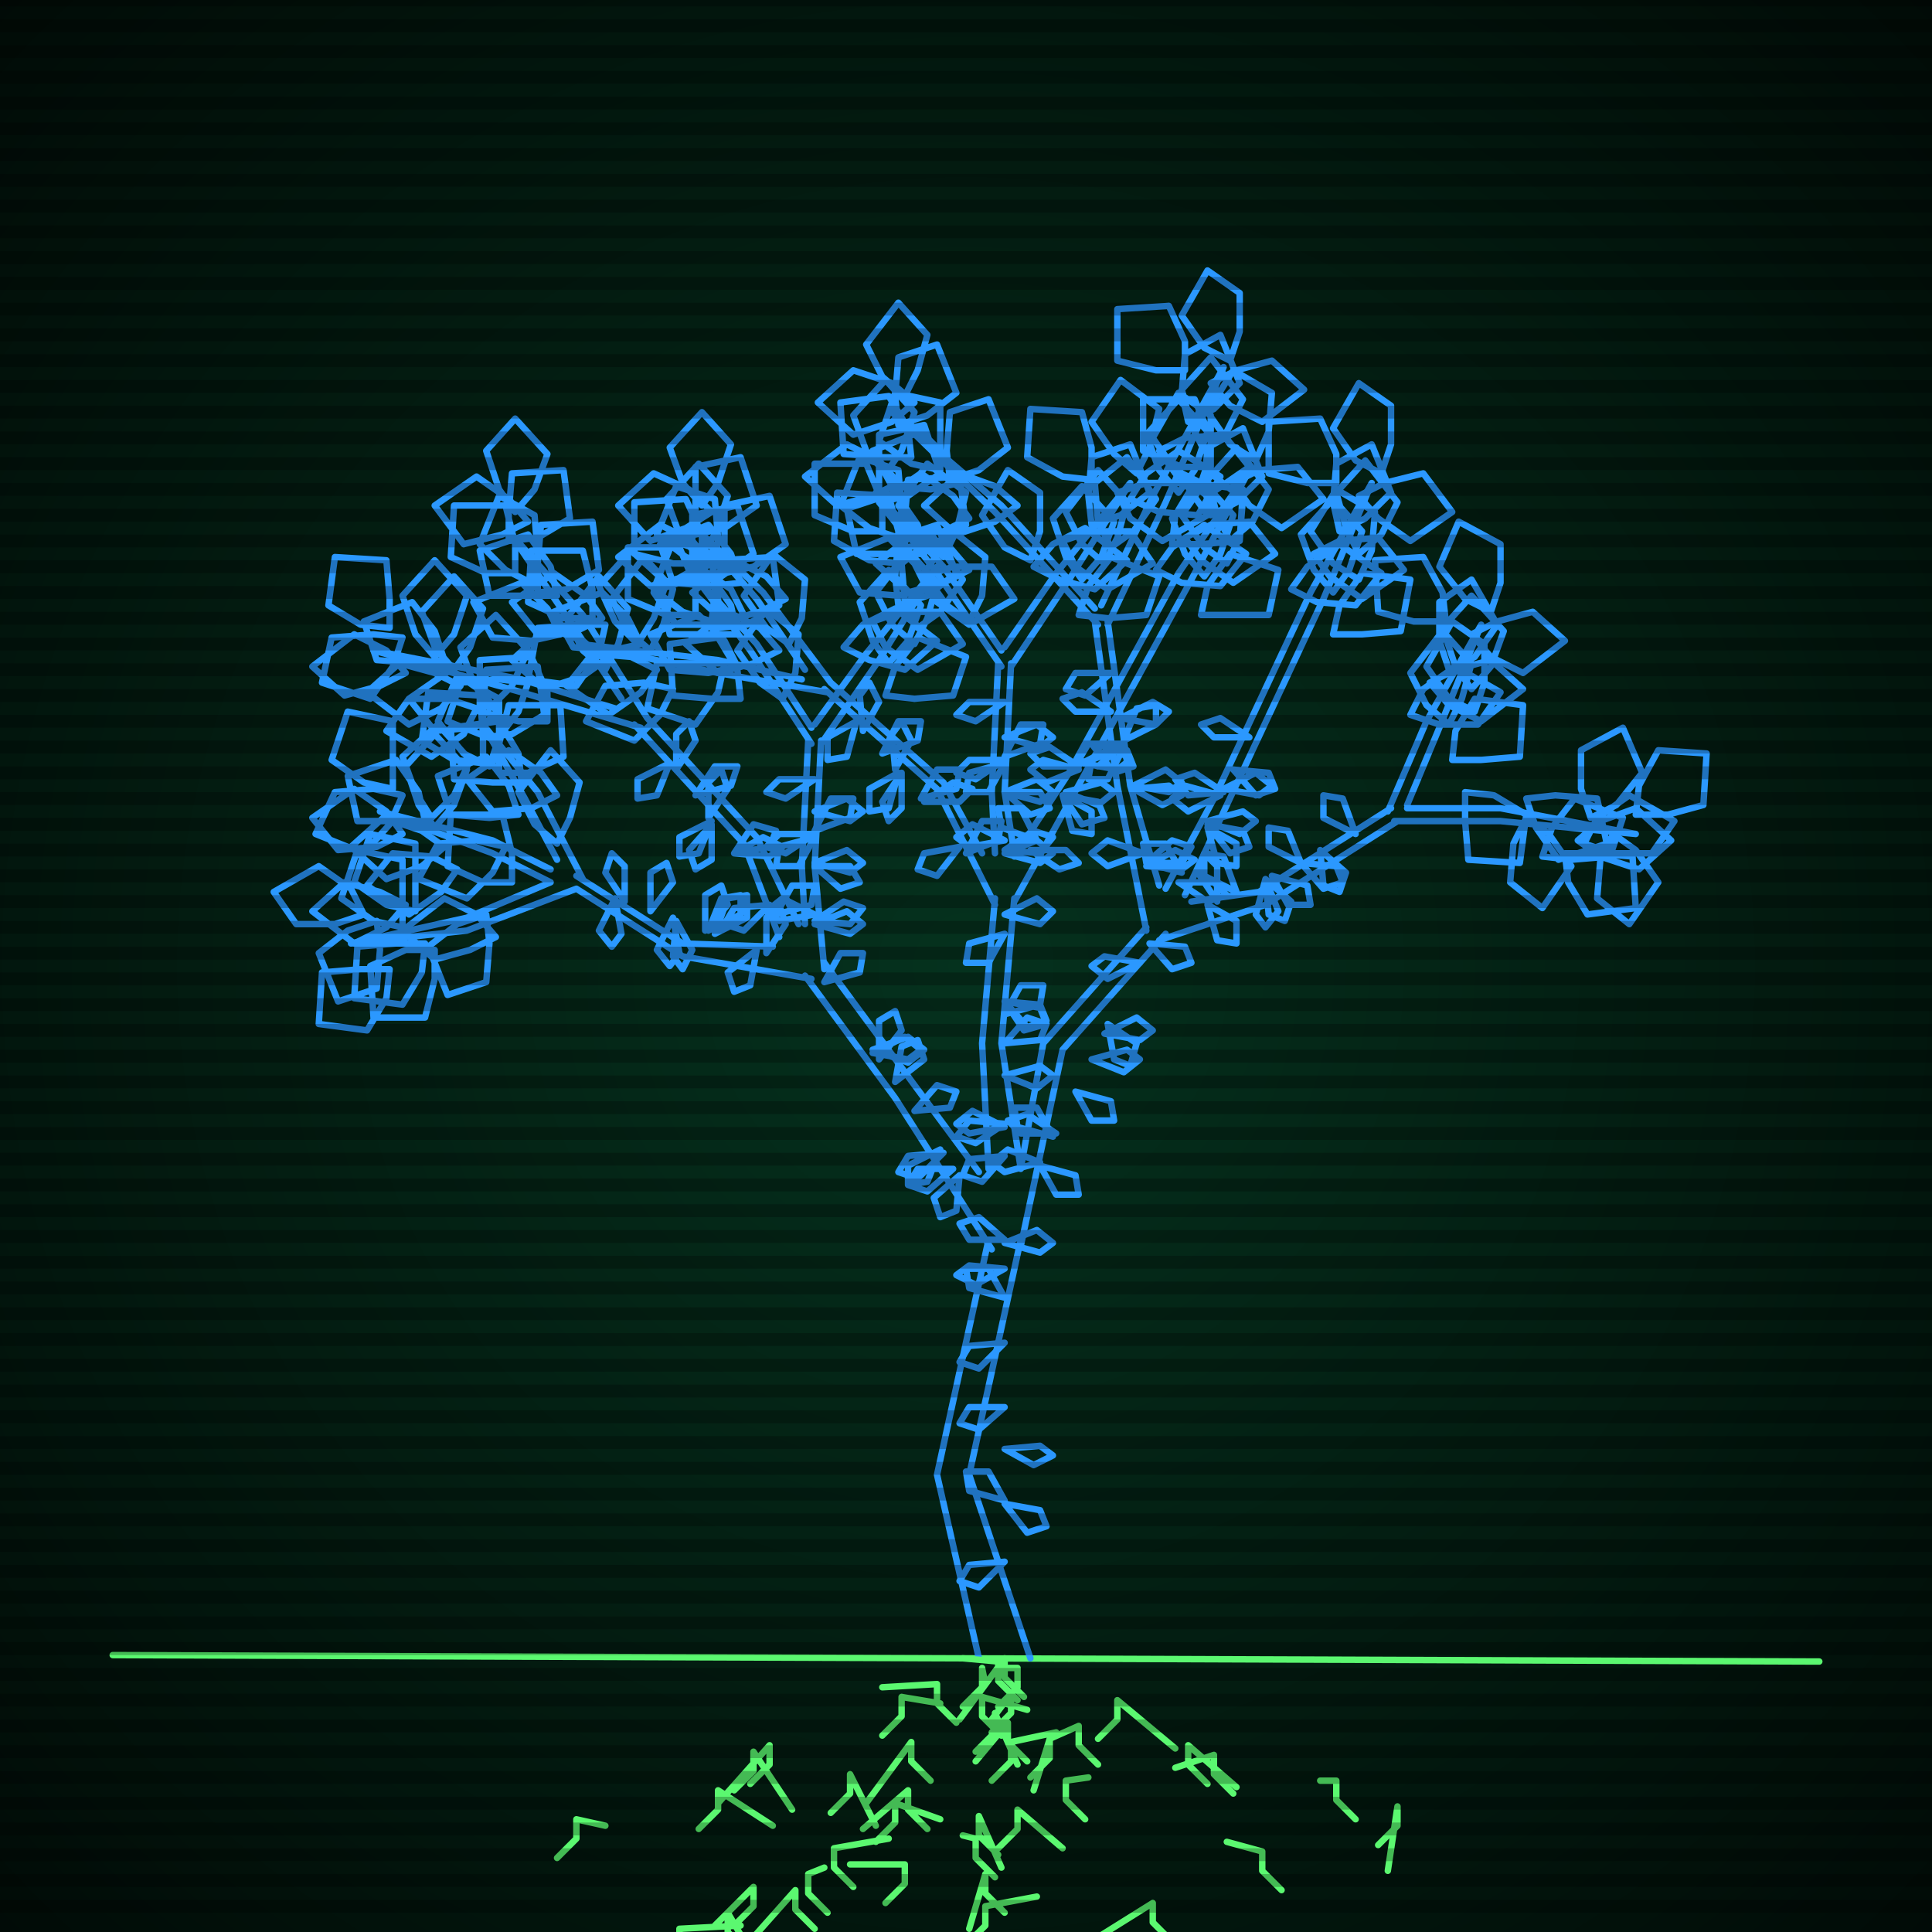
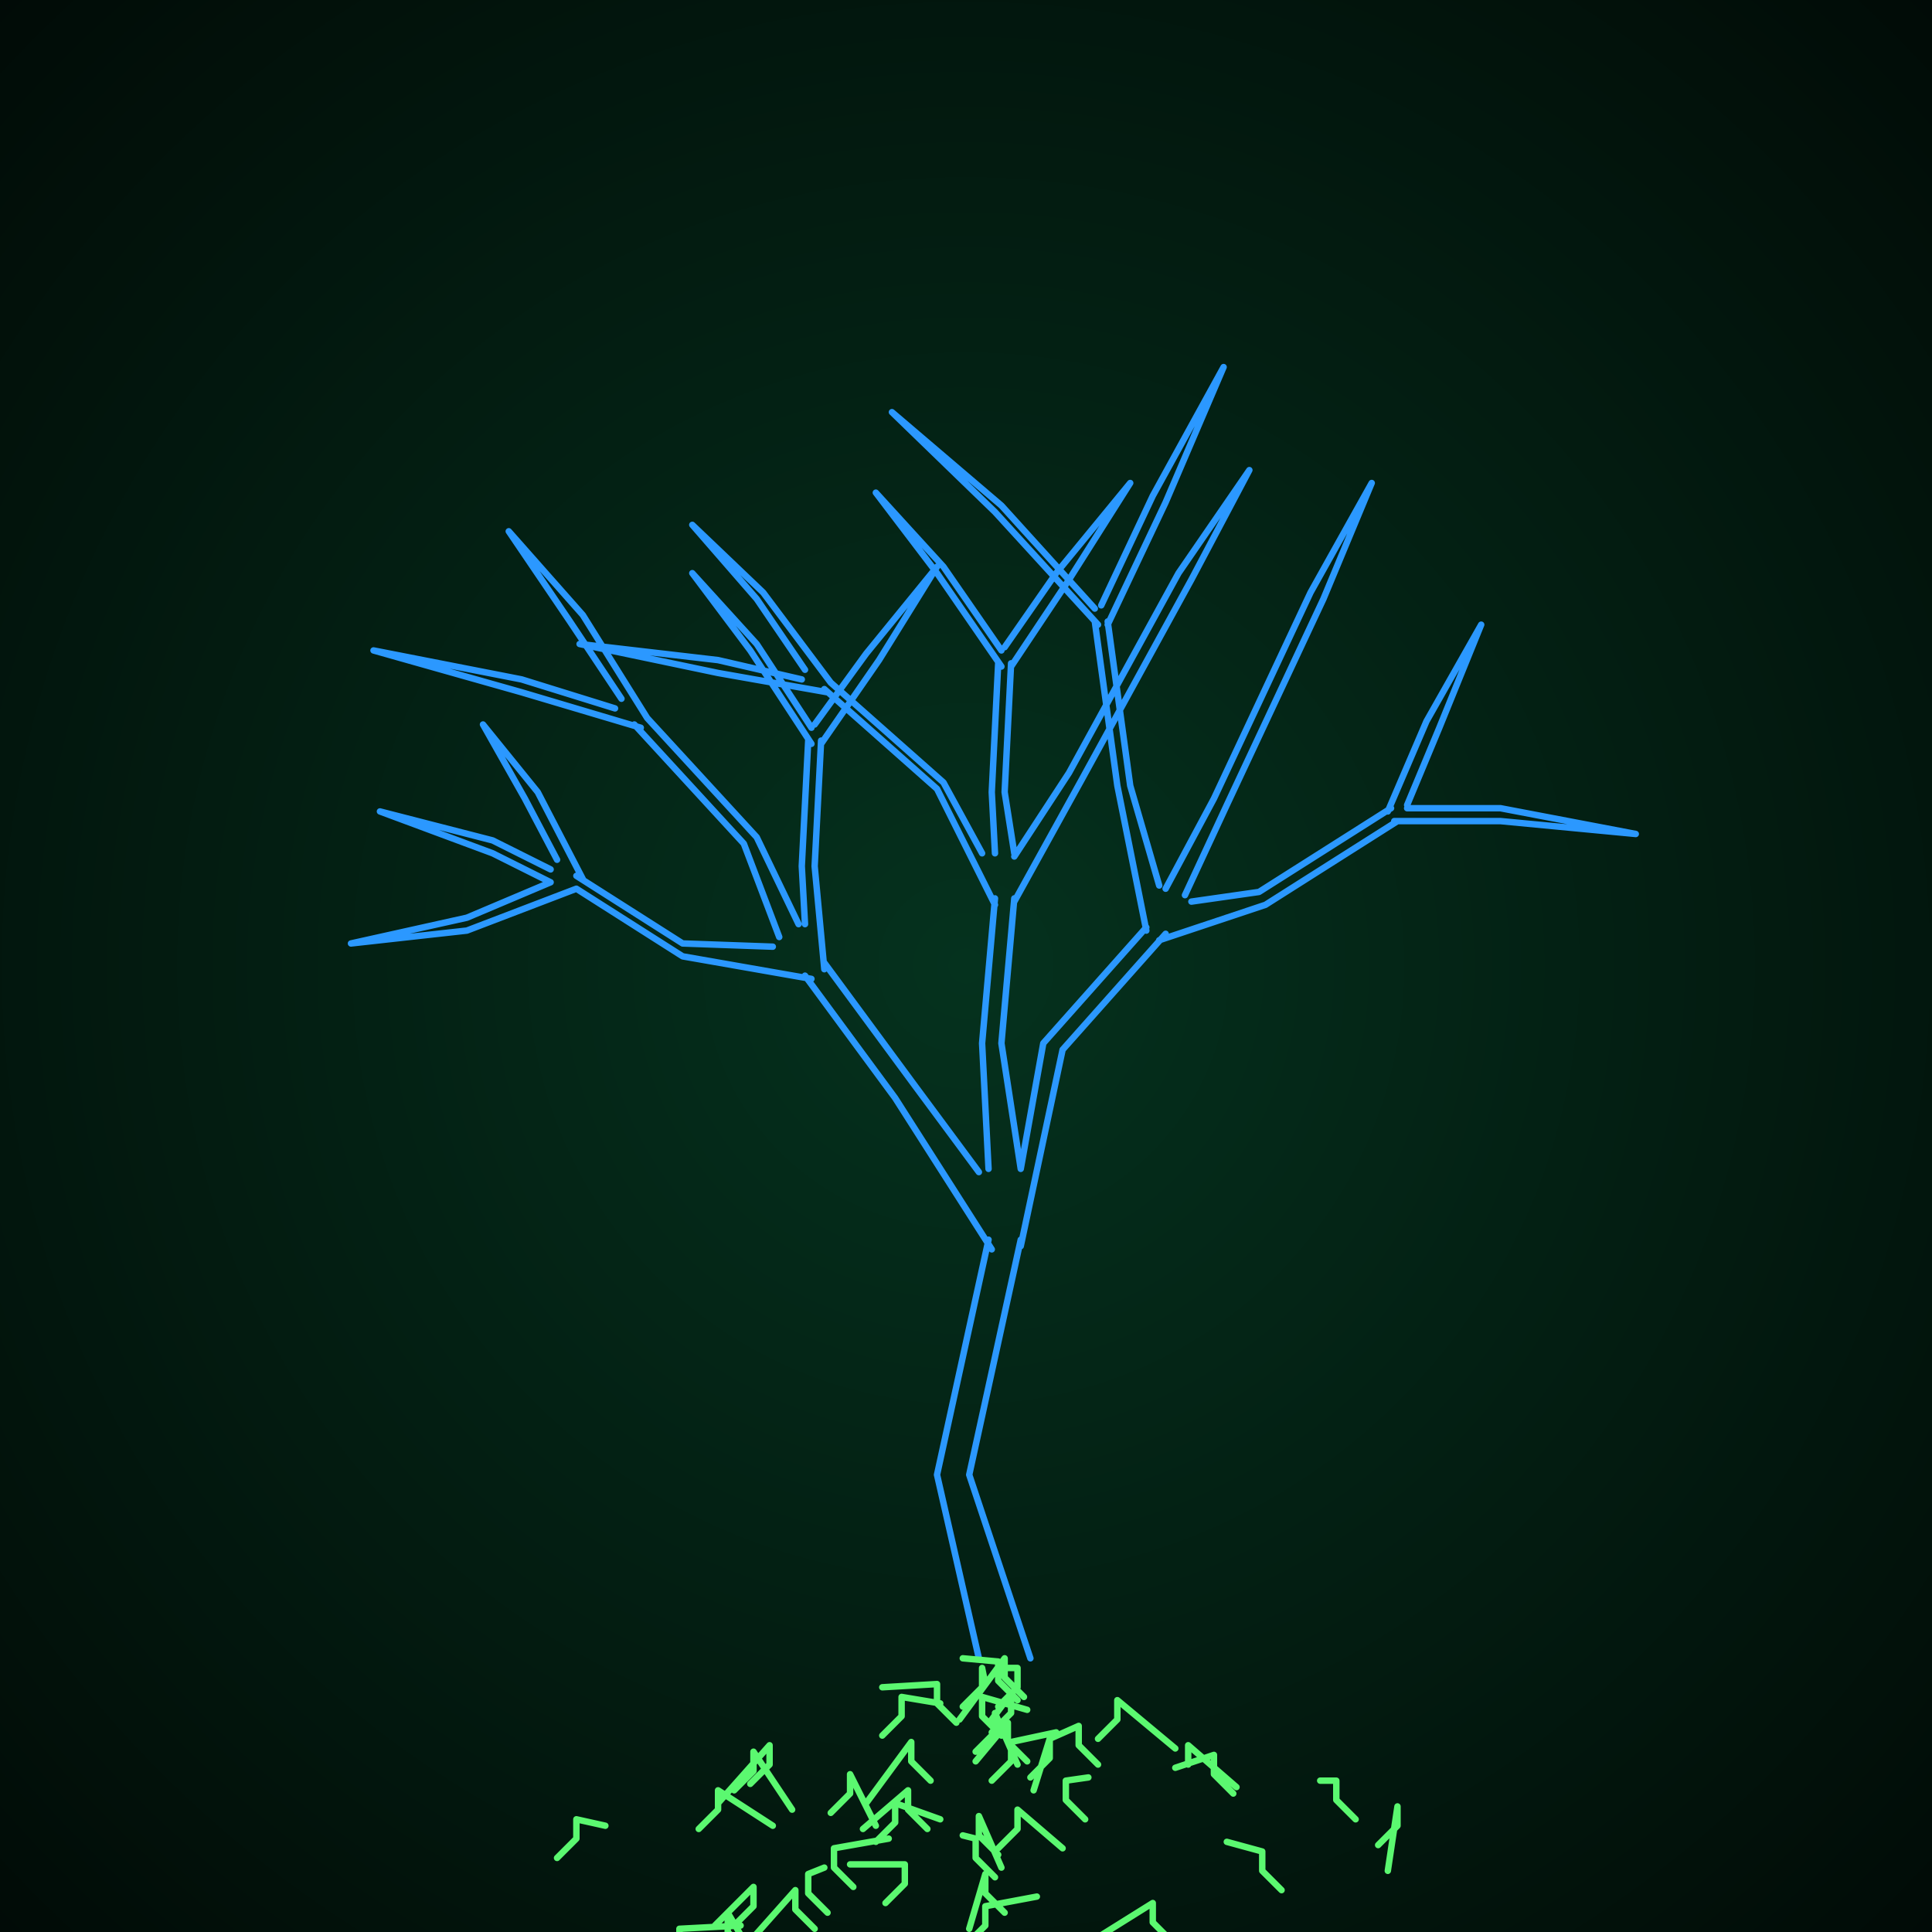
<svg xmlns="http://www.w3.org/2000/svg" width="600" height="600">
  <style>
                @keyframes glow {0 % {opacity: 0.6;}
                3% {opacity: 0.9;} 30% {opacity: 0.6} 70% {opacity: 0.9}}
    
                .flicker {
                animation: glow 3s linear infinite alternate;
                animation-duration: 2.8s;
                animation-delay: 0.2s;
            }
    
    
            </style>
  <defs>
    <radialGradient id="screenGradient" r="100%">
      <stop offset="0%" stop-color="#05321e" />
      <stop offset="90%" stop-color="black" />
    </radialGradient>
  </defs>
-   <rect fill="black" width="600" height="600" />
  <rect className="flicker" fill="url(#screenGradient)" width="600" height="600" />
-   <path id="ground-path" className="flicker" style="fill: none;stroke: #5bf870;stroke-width:2px;stroke-linecap:round;stroke-linejoin:round;stroke-miterlimit:4;stroke-dasharray:none" d="M 35 514 L 565 516 " />
  <path id="branch-path" className="flicker" style="fill: none;stroke: #2b98ff;stroke-width:2px;stroke-linecap:round;stroke-linejoin:round;stroke-miterlimit:4;stroke-dasharray:none" d="M 304 515 L 291 458 L 307 385 M 317 385 L 301 458 L 320 515 M 308 388 L 278 341 L 250 303 M 256 299 L 284 337 L 304 364 M 252 304 L 212 297 L 179 276 M 179 272 L 212 293 L 240 294 M 179 276 L 145 289 L 109 293 L 145 285 L 171 274 M 171 274 L 153 265 L 118 252 L 153 261 L 171 270 M 173 267 L 163 248 L 150 225 L 167 246 L 181 273 M 242 291 L 231 262 L 197 225 M 201 223 L 235 260 L 248 287 M 199 226 L 162 215 L 116 202 L 162 211 L 191 220 M 193 217 L 177 193 L 158 165 L 181 191 L 201 223 M 250 287 L 249 269 L 251 230 M 255 230 L 253 269 L 256 301 M 252 231 L 233 202 L 215 178 L 235 200 L 252 226 M 253 225 L 269 203 L 291 176 L 273 205 L 255 231 M 307 363 L 305 324 L 309 279 M 315 279 L 311 324 L 317 363 M 309 281 L 291 245 L 256 214 M 258 212 L 293 243 L 305 265 M 257 215 L 223 209 L 180 200 L 223 205 L 249 211 M 250 208 L 235 186 L 215 163 L 237 184 L 258 212 M 309 265 L 308 246 L 310 206 M 314 206 L 312 246 L 315 265 M 311 207 L 291 178 L 272 153 L 293 176 L 311 202 M 312 201 L 328 178 L 351 150 L 332 180 L 314 207 M 315 266 L 332 240 L 349 209 M 353 211 L 336 242 L 315 280 M 349 209 L 366 178 L 388 146 L 370 180 L 353 211 M 317 363 L 324 324 L 356 288 M 362 290 L 330 326 L 317 387 M 356 289 L 347 244 L 340 193 M 344 193 L 351 244 L 360 275 M 341 194 L 309 159 L 277 128 L 311 157 L 340 189 M 342 188 L 358 154 L 380 114 L 362 156 L 344 194 M 362 276 L 377 248 L 392 216 M 396 218 L 381 250 L 368 278 M 392 216 L 407 184 L 426 150 L 411 186 L 396 218 M 370 280 L 391 277 L 432 251 M 434 255 L 393 281 L 360 292 M 431 252 L 443 224 L 460 194 L 447 226 L 437 250 M 437 251 L 466 251 L 508 259 L 466 255 L 433 255 " />
-   <path id="leaf-path" className="flicker" style="fill: none;stroke: #2b98ff;stroke-width:2px;stroke-linecap:round;stroke-linejoin:round;stroke-miterlimit:4;stroke-dasharray:none" d="M 312 485 L 304 493 L 298 491 L 301 486 L 312 485 M 312 467 L 323 469 L 325 474 L 319 476 L 312 467 M 312 394 L 303 399 L 297 396 L 301 393 L 312 394 M 312 450 L 323 449 L 327 452 L 321 455 L 312 450 M 312 417 L 304 425 L 298 423 L 301 418 L 312 417 M 312 466 L 301 463 L 300 457 L 307 457 L 312 466 M 312 385 L 301 385 L 298 380 L 304 378 L 312 385 M 312 403 L 301 400 L 300 394 L 307 394 L 312 403 M 312 386 L 322 382 L 327 386 L 323 389 L 312 386 M 312 437 L 304 444 L 298 442 L 301 437 L 312 437 M 296 363 L 288 370 L 282 368 L 285 363 L 296 363 M 271 326 L 282 322 L 287 326 L 282 330 L 271 326 M 256 305 L 261 296 L 268 296 L 267 302 L 256 305 M 278 336 L 280 325 L 285 323 L 287 329 L 278 336 M 292 357 L 288 367 L 282 368 L 282 362 L 292 357 M 284 345 L 291 337 L 297 339 L 295 344 L 284 345 M 273 329 L 273 317 L 278 314 L 280 320 L 273 329 M 298 365 L 297 376 L 292 378 L 290 372 L 298 365 M 293 358 L 285 366 L 279 364 L 282 359 L 293 358 M 271 327 L 281 322 L 286 326 L 282 329 L 271 327 M 222 290 L 226 279 L 232 278 L 232 285 L 222 290 M 194 280 L 188 271 L 190 265 L 194 269 L 194 280 M 238 296 L 238 285 L 242 281 L 244 287 L 238 296 M 210 286 L 215 295 L 212 301 L 209 297 L 210 286 M 235 295 L 233 306 L 228 308 L 226 302 L 235 295 M 202 283 L 202 271 L 207 268 L 209 274 L 202 283 M 209 285 L 211 296 L 208 300 L 204 295 L 209 285 M 220 289 L 224 279 L 230 278 L 230 284 L 220 289 M 191 279 L 193 290 L 190 294 L 186 289 L 191 279 M 219 289 L 219 278 L 224 275 L 226 281 L 219 289 M 121 301 L 120 310 L 114 320 L 99 318 L 100 302 L 112 301 L 121 301 M 125 288 L 116 286 L 106 279 L 111 264 L 125 267 L 125 279 L 125 288 M 113 284 L 104 287 L 92 287 L 85 277 L 99 269 L 109 276 L 113 284 M 126 281 L 120 288 L 110 293 L 97 283 L 107 274 L 118 277 L 126 281 M 154 291 L 146 295 L 135 298 L 125 289 L 138 279 L 148 284 L 154 291 M 151 284 L 152 293 L 151 305 L 139 309 L 133 294 L 142 287 L 151 284 M 129 283 L 120 281 L 110 274 L 115 259 L 129 262 L 129 274 L 129 283 M 117 286 L 118 295 L 117 307 L 105 311 L 99 296 L 108 289 L 117 286 M 135 295 L 135 304 L 132 316 L 116 316 L 115 300 L 126 295 L 135 295 M 132 293 L 131 302 L 125 312 L 110 310 L 111 294 L 123 293 L 132 293 M 134 254 L 129 246 L 125 235 L 136 225 L 146 236 L 141 247 L 134 254 M 122 245 L 113 243 L 103 236 L 108 221 L 122 224 L 122 236 L 122 245 M 132 255 L 123 255 L 111 255 L 108 241 L 123 236 L 130 246 L 132 255 M 159 274 L 150 274 L 139 269 L 140 253 L 156 253 L 159 265 L 159 274 M 157 263 L 153 271 L 145 279 L 130 273 L 136 262 L 148 261 L 157 263 M 135 257 L 130 250 L 126 238 L 135 228 L 145 239 L 141 250 L 135 257 M 125 247 L 121 256 L 113 265 L 98 259 L 104 246 L 116 245 L 125 247 M 142 270 L 137 277 L 127 284 L 114 275 L 122 265 L 134 266 L 142 270 M 138 263 L 131 269 L 120 273 L 109 263 L 119 254 L 131 258 L 138 263 M 125 259 L 117 263 L 105 264 L 97 254 L 110 245 L 120 252 L 125 259 M 152 220 L 147 212 L 143 201 L 154 191 L 164 202 L 159 213 L 152 220 M 152 238 L 144 234 L 136 224 L 142 210 L 155 217 L 155 229 L 152 238 M 173 262 L 166 256 L 161 246 L 171 233 L 180 243 L 177 254 L 173 262 M 173 247 L 165 251 L 153 252 L 145 242 L 158 233 L 168 240 L 173 247 M 155 240 L 155 231 L 158 219 L 174 219 L 175 235 L 164 240 L 155 240 M 155 222 L 147 226 L 135 227 L 127 217 L 140 208 L 150 215 L 155 222 M 161 253 L 152 254 L 140 253 L 136 241 L 151 235 L 158 244 L 161 253 M 162 243 L 153 243 L 141 242 L 140 226 L 155 224 L 161 234 L 162 243 M 150 237 L 141 236 L 131 230 L 133 215 L 149 216 L 150 228 L 150 237 M 150 229 L 150 220 L 151 208 L 167 207 L 169 222 L 159 228 L 150 229 M 210 239 L 210 228 L 214 224 L 216 230 L 210 239 M 241 284 L 246 275 L 253 275 L 252 281 L 241 284 M 221 256 L 221 267 L 216 270 L 214 264 L 221 256 M 239 281 L 231 289 L 225 287 L 228 282 L 239 281 M 216 247 L 222 238 L 229 238 L 227 244 L 216 247 M 221 255 L 217 265 L 211 266 L 211 260 L 221 255 M 228 265 L 237 260 L 243 263 L 239 266 L 228 265 M 208 237 L 204 247 L 198 248 L 198 242 L 208 237 M 228 265 L 234 256 L 241 258 L 239 263 L 228 265 M 220 254 L 220 243 L 224 239 L 226 245 L 220 254 M 135 204 L 129 197 L 125 185 L 135 174 L 145 185 L 141 197 L 135 204 M 121 195 L 112 194 L 102 188 L 104 173 L 120 174 L 121 186 L 121 195 M 138 205 L 129 206 L 117 205 L 113 193 L 128 187 L 135 196 L 138 205 M 170 224 L 161 224 L 149 221 L 149 205 L 165 204 L 170 215 L 170 224 M 164 212 L 161 221 L 154 230 L 139 224 L 143 212 L 155 211 L 164 212 M 141 208 L 135 201 L 131 190 L 141 179 L 150 189 L 146 201 L 141 208 M 125 198 L 122 207 L 115 217 L 100 212 L 103 198 L 116 197 L 125 198 M 148 220 L 144 228 L 134 235 L 120 227 L 127 217 L 139 217 L 148 220 M 143 213 L 137 220 L 127 225 L 114 215 L 124 206 L 135 209 L 143 213 M 126 209 L 118 213 L 107 216 L 97 207 L 110 197 L 120 202 L 126 209 M 160 159 L 155 152 L 151 140 L 160 130 L 170 141 L 166 152 L 160 159 M 165 181 L 157 177 L 149 169 L 155 154 L 166 160 L 167 172 L 165 181 M 188 208 L 181 202 L 176 192 L 186 179 L 195 189 L 192 200 L 188 208 M 187 192 L 179 196 L 167 197 L 159 187 L 172 178 L 182 185 L 187 192 M 167 184 L 167 175 L 168 163 L 184 162 L 186 177 L 176 183 L 167 184 M 164 162 L 156 166 L 144 169 L 135 157 L 148 148 L 158 155 L 164 162 M 174 197 L 165 199 L 153 198 L 147 187 L 162 181 L 170 189 L 174 197 M 173 185 L 164 185 L 152 185 L 149 171 L 164 166 L 171 176 L 173 185 M 160 178 L 151 178 L 140 173 L 141 157 L 157 157 L 160 169 L 160 178 M 158 168 L 158 159 L 159 147 L 175 146 L 177 161 L 167 167 L 158 168 M 253 287 L 263 283 L 268 287 L 264 290 L 253 287 M 253 260 L 248 269 L 241 269 L 242 263 L 253 260 M 253 284 L 242 286 L 238 283 L 243 279 L 253 284 M 253 252 L 263 248 L 268 252 L 264 255 L 253 252 M 253 259 L 244 265 L 238 263 L 242 259 L 253 259 M 253 269 L 264 269 L 267 274 L 261 276 L 253 269 M 253 242 L 244 248 L 238 246 L 242 242 L 253 242 M 253 268 L 263 264 L 268 268 L 264 271 L 253 268 M 253 258 L 258 248 L 265 248 L 264 254 L 253 258 M 253 286 L 262 280 L 268 282 L 264 287 L 253 286 M 217 173 L 211 166 L 207 155 L 217 144 L 226 154 L 222 166 L 217 173 M 221 193 L 212 190 L 203 183 L 209 168 L 221 172 L 222 184 L 221 193 M 243 217 L 236 212 L 229 202 L 238 189 L 248 197 L 247 209 L 243 217 M 242 202 L 234 206 L 223 209 L 213 200 L 226 190 L 236 195 L 242 202 M 223 195 L 223 186 L 224 174 L 240 173 L 242 188 L 232 194 L 223 195 M 221 175 L 213 179 L 202 182 L 192 173 L 205 163 L 215 168 L 221 175 M 229 207 L 220 209 L 208 208 L 202 197 L 217 191 L 225 199 L 229 207 M 229 197 L 220 197 L 208 197 L 205 183 L 220 178 L 227 188 L 229 197 M 216 191 L 207 191 L 195 186 L 195 170 L 211 170 L 216 182 L 216 191 M 215 181 L 215 172 L 215 160 L 229 157 L 234 172 L 224 179 L 215 181 M 275 216 L 278 207 L 285 198 L 300 204 L 296 216 L 284 217 L 275 216 M 284 200 L 277 194 L 272 184 L 282 171 L 291 181 L 288 192 L 284 200 M 271 193 L 280 190 L 292 190 L 299 200 L 285 208 L 275 201 L 271 193 M 293 173 L 286 167 L 279 157 L 288 144 L 300 153 L 297 165 L 293 173 M 276 206 L 271 199 L 267 187 L 276 177 L 286 188 L 282 199 L 276 206 M 285 195 L 281 187 L 280 175 L 290 167 L 299 180 L 292 190 L 285 195 M 279 188 L 278 179 L 279 167 L 291 163 L 297 178 L 288 185 L 279 188 M 287 179 L 296 176 L 308 176 L 315 186 L 301 194 L 291 187 L 287 179 M 279 175 L 270 174 L 259 168 L 260 153 L 276 154 L 279 165 L 279 175 M 262 201 L 268 194 L 278 189 L 291 199 L 281 208 L 270 205 L 262 201 M 312 311 L 323 313 L 325 318 L 318 320 L 312 311 M 312 284 L 322 279 L 327 283 L 323 287 L 312 284 M 312 324 L 319 316 L 325 318 L 323 323 L 312 324 M 312 349 L 303 355 L 297 353 L 301 348 L 312 349 M 312 334 L 323 331 L 327 334 L 322 338 L 312 334 M 312 315 L 317 306 L 324 306 L 323 312 L 312 315 M 312 359 L 305 367 L 299 365 L 301 360 L 312 359 M 312 350 L 301 352 L 297 349 L 302 345 L 312 350 M 312 311 L 323 312 L 325 317 L 319 319 L 312 311 M 312 290 L 307 299 L 300 299 L 301 293 L 312 290 M 268 227 L 267 216 L 270 212 L 273 218 L 268 227 M 300 265 L 305 255 L 311 255 L 310 261 L 300 265 M 280 240 L 280 251 L 276 255 L 274 249 L 280 240 M 298 263 L 291 272 L 285 270 L 287 265 L 298 263 M 274 234 L 279 224 L 286 224 L 285 230 L 274 234 M 279 240 L 276 251 L 270 252 L 270 245 L 279 240 M 287 249 L 296 243 L 302 245 L 298 249 L 287 249 M 266 224 L 263 235 L 257 236 L 257 229 L 266 224 M 286 248 L 291 239 L 298 239 L 297 245 L 286 248 M 278 239 L 277 228 L 280 224 L 283 230 L 278 239 M 198 200 L 191 193 L 186 182 L 196 171 L 207 181 L 203 192 L 198 200 M 184 192 L 175 192 L 164 187 L 165 171 L 181 171 L 184 183 L 184 192 M 199 200 L 190 202 L 178 201 L 172 190 L 187 184 L 195 192 L 199 200 M 230 217 L 221 217 L 209 216 L 208 200 L 223 198 L 229 208 L 230 217 M 225 206 L 223 215 L 216 225 L 201 220 L 204 206 L 216 206 L 225 206 M 202 202 L 195 196 L 190 186 L 200 173 L 209 183 L 206 194 L 202 202 M 188 194 L 186 203 L 179 213 L 164 211 L 167 195 L 179 194 L 188 194 M 209 214 L 205 222 L 197 230 L 182 224 L 188 213 L 200 212 L 209 214 M 204 208 L 199 215 L 189 222 L 176 213 L 184 203 L 196 204 L 204 208 M 188 205 L 181 210 L 169 214 L 159 205 L 170 195 L 181 199 L 188 205 M 218 157 L 212 150 L 208 139 L 218 128 L 227 138 L 223 150 L 218 157 M 222 176 L 213 173 L 204 166 L 210 151 L 222 155 L 223 167 L 222 176 M 245 200 L 238 195 L 231 185 L 240 172 L 250 180 L 249 192 L 245 200 M 244 186 L 236 190 L 225 193 L 215 184 L 228 174 L 238 179 L 244 186 M 225 178 L 225 169 L 225 157 L 239 154 L 244 169 L 234 176 L 225 178 M 221 159 L 213 164 L 202 168 L 192 157 L 203 147 L 214 152 L 221 159 M 231 191 L 222 194 L 210 194 L 203 184 L 217 176 L 227 183 L 231 191 M 230 181 L 221 182 L 209 181 L 205 169 L 220 163 L 227 172 L 230 181 M 218 175 L 209 175 L 197 172 L 197 156 L 213 155 L 218 166 L 218 175 M 216 166 L 216 157 L 216 145 L 230 142 L 235 157 L 225 164 L 216 166 M 312 265 L 322 261 L 327 265 L 323 268 L 312 265 M 312 237 L 307 246 L 300 246 L 301 240 L 312 237 M 312 261 L 301 263 L 297 260 L 302 256 L 312 261 M 312 229 L 322 225 L 327 229 L 323 232 L 312 229 M 312 236 L 303 242 L 297 240 L 301 236 L 312 236 M 312 246 L 323 246 L 326 251 L 320 253 L 312 246 M 312 218 L 303 224 L 297 222 L 301 218 L 312 218 M 312 246 L 322 242 L 327 246 L 323 249 L 312 246 M 312 235 L 317 225 L 324 225 L 323 231 L 312 235 M 312 264 L 321 258 L 327 260 L 323 265 L 312 264 M 275 147 L 269 140 L 265 129 L 275 118 L 284 128 L 280 140 L 275 147 M 279 167 L 270 164 L 261 157 L 267 142 L 279 146 L 280 158 L 279 167 M 301 193 L 294 188 L 287 178 L 296 165 L 306 173 L 305 185 L 301 193 M 301 177 L 293 181 L 282 184 L 272 175 L 285 165 L 295 170 L 301 177 M 281 170 L 281 161 L 282 149 L 298 148 L 300 163 L 290 169 L 281 170 M 279 150 L 271 154 L 260 157 L 250 148 L 263 138 L 273 143 L 279 150 M 288 183 L 279 185 L 267 184 L 261 173 L 276 167 L 284 175 L 288 183 M 287 172 L 278 172 L 266 172 L 263 158 L 278 153 L 285 163 L 287 172 M 274 165 L 265 165 L 253 160 L 253 144 L 269 144 L 274 156 L 274 165 M 273 156 L 273 147 L 273 135 L 287 132 L 292 147 L 282 154 L 273 156 M 335 191 L 338 182 L 345 173 L 360 179 L 356 191 L 344 192 L 335 191 M 343 175 L 336 169 L 331 159 L 341 146 L 350 156 L 347 167 L 343 175 M 330 168 L 339 165 L 351 165 L 358 175 L 344 183 L 334 176 L 330 168 M 353 147 L 346 141 L 339 131 L 348 118 L 360 127 L 357 139 L 353 147 M 336 180 L 331 173 L 327 161 L 336 151 L 346 162 L 342 173 L 336 180 M 345 170 L 341 162 L 340 150 L 350 142 L 359 155 L 352 165 L 345 170 M 339 163 L 338 154 L 339 142 L 351 138 L 357 153 L 348 160 L 339 163 M 347 153 L 356 150 L 368 150 L 375 160 L 361 168 L 351 161 L 347 153 M 339 149 L 330 148 L 319 142 L 320 127 L 336 128 L 339 139 L 339 149 M 321 176 L 327 169 L 337 164 L 350 174 L 340 183 L 329 180 L 321 176 M 335 239 L 325 243 L 320 239 L 324 236 L 335 239 M 322 261 L 311 257 L 310 251 L 317 251 L 322 261 M 339 231 L 350 233 L 352 238 L 346 240 L 339 231 M 335 238 L 324 238 L 320 234 L 326 232 L 335 238 M 330 247 L 339 252 L 339 259 L 333 258 L 330 247 M 345 221 L 334 221 L 330 217 L 336 215 L 345 221 M 330 247 L 341 249 L 343 254 L 336 256 L 330 247 M 336 237 L 346 232 L 351 236 L 347 239 L 336 237 M 320 264 L 331 264 L 335 268 L 329 270 L 320 264 M 331 246 L 342 243 L 346 246 L 341 250 L 331 246 M 373 191 L 375 182 L 382 172 L 397 177 L 394 191 L 382 191 L 373 191 M 381 175 L 374 170 L 367 160 L 376 147 L 386 155 L 385 167 L 381 175 M 368 167 L 376 163 L 388 162 L 396 172 L 383 181 L 373 174 L 368 167 M 390 143 L 382 138 L 375 128 L 383 115 L 395 122 L 394 134 L 390 143 M 374 179 L 368 172 L 364 161 L 374 150 L 383 160 L 379 172 L 374 179 M 382 168 L 378 160 L 375 149 L 384 139 L 394 152 L 389 162 L 382 168 M 376 160 L 374 151 L 375 139 L 386 133 L 392 148 L 384 156 L 376 160 M 383 150 L 391 146 L 403 145 L 411 155 L 398 164 L 388 157 L 383 150 M 376 145 L 367 145 L 355 140 L 355 124 L 371 124 L 376 136 L 376 145 M 359 177 L 364 170 L 374 163 L 387 172 L 379 182 L 367 181 L 359 177 M 357 293 L 368 294 L 370 299 L 364 301 L 357 293 M 339 329 L 350 326 L 354 329 L 349 333 L 339 329 M 328 352 L 317 352 L 313 348 L 319 346 L 328 352 M 334 339 L 345 342 L 346 348 L 339 348 L 334 339 M 343 321 L 353 316 L 358 320 L 354 323 L 343 321 M 323 361 L 312 364 L 308 361 L 313 357 L 323 361 M 327 353 L 316 350 L 315 344 L 322 344 L 327 353 M 344 318 L 353 324 L 351 331 L 346 329 L 344 318 M 354 299 L 344 304 L 339 300 L 343 297 L 354 299 M 323 362 L 334 365 L 335 371 L 328 371 L 323 362 M 356 269 L 365 264 L 371 267 L 367 270 L 356 269 M 349 232 L 344 242 L 338 242 L 339 236 L 349 232 M 355 265 L 344 269 L 339 265 L 344 261 L 355 265 M 348 223 L 358 218 L 363 221 L 359 225 L 348 223 M 349 231 L 341 238 L 335 236 L 338 231 L 349 231 M 352 245 L 363 244 L 367 247 L 361 250 L 352 245 M 345 209 L 337 216 L 331 214 L 334 209 L 345 209 M 352 244 L 362 239 L 367 243 L 363 246 L 352 244 M 349 230 L 353 220 L 359 219 L 359 225 L 349 230 M 356 268 L 364 261 L 370 263 L 367 268 L 356 268 M 281 123 L 274 117 L 269 107 L 279 94 L 288 104 L 285 115 L 281 123 M 292 146 L 283 144 L 273 137 L 278 122 L 292 125 L 292 137 L 292 146 M 320 174 L 312 170 L 305 160 L 313 146 L 323 153 L 323 165 L 320 174 M 316 157 L 309 162 L 297 166 L 287 157 L 298 147 L 309 151 L 316 157 M 295 149 L 294 140 L 295 128 L 307 124 L 313 139 L 304 146 L 295 149 M 284 125 L 277 131 L 265 135 L 254 125 L 265 115 L 277 119 L 284 125 M 301 161 L 293 165 L 281 166 L 273 156 L 286 147 L 296 154 L 301 161 M 298 150 L 289 152 L 277 151 L 271 140 L 286 134 L 294 142 L 298 150 M 283 142 L 274 142 L 262 141 L 261 125 L 276 123 L 282 133 L 283 142 M 279 132 L 278 123 L 279 111 L 291 107 L 297 122 L 288 129 L 279 132 M 364 169 L 365 160 L 371 150 L 386 152 L 385 168 L 373 169 L 364 169 M 373 150 L 365 146 L 358 136 L 366 122 L 376 129 L 376 141 L 373 150 M 360 140 L 368 136 L 380 135 L 388 145 L 375 154 L 365 147 L 360 140 M 382 112 L 374 108 L 367 98 L 375 84 L 385 91 L 385 103 L 382 112 M 366 153 L 360 146 L 356 135 L 366 124 L 375 134 L 371 146 L 366 153 M 374 140 L 370 132 L 367 121 L 376 111 L 386 124 L 381 134 L 374 140 M 369 131 L 367 122 L 368 110 L 379 104 L 385 119 L 377 127 L 369 131 M 376 119 L 384 115 L 395 112 L 405 121 L 392 131 L 382 126 L 376 119 M 368 115 L 359 115 L 347 112 L 347 96 L 363 95 L 368 106 L 368 115 M 351 155 L 356 147 L 366 140 L 379 148 L 372 160 L 360 159 L 351 155 M 379 247 L 369 252 L 364 248 L 368 244 L 379 247 M 367 271 L 356 268 L 355 262 L 362 262 L 367 271 M 383 239 L 394 240 L 396 245 L 390 247 L 383 239 M 380 246 L 369 247 L 365 242 L 371 240 L 380 246 M 375 257 L 384 262 L 384 269 L 378 268 L 375 257 M 388 229 L 377 229 L 373 225 L 379 223 L 388 229 M 375 256 L 386 258 L 388 263 L 382 265 L 375 256 M 380 245 L 390 240 L 395 244 L 391 247 L 380 245 M 366 274 L 377 274 L 381 278 L 375 280 L 366 274 M 375 255 L 386 252 L 390 255 L 385 259 L 375 255 M 414 197 L 416 188 L 423 178 L 438 180 L 435 196 L 423 197 L 414 197 M 422 180 L 414 175 L 407 165 L 415 152 L 427 159 L 426 171 L 422 180 M 408 172 L 416 168 L 428 167 L 436 177 L 423 186 L 413 179 L 408 172 M 429 147 L 421 143 L 414 133 L 422 119 L 432 126 L 432 138 L 429 147 M 414 184 L 408 177 L 404 166 L 414 155 L 423 165 L 419 177 L 414 184 M 422 172 L 418 164 L 415 153 L 424 143 L 434 156 L 429 166 L 422 172 M 416 165 L 414 156 L 415 144 L 426 138 L 432 153 L 424 161 L 416 165 M 422 154 L 430 150 L 442 147 L 451 159 L 438 168 L 428 161 L 422 154 M 415 150 L 406 150 L 394 147 L 394 131 L 410 130 L 415 141 L 415 150 M 401 183 L 406 176 L 416 169 L 429 178 L 421 188 L 409 187 L 401 183 M 378 280 L 372 271 L 374 265 L 378 269 L 378 280 M 410 264 L 418 271 L 416 277 L 411 275 L 410 264 M 404 268 L 394 263 L 394 257 L 400 258 L 404 268 M 393 273 L 397 283 L 393 288 L 390 284 L 393 273 M 421 259 L 411 254 L 411 247 L 417 248 L 421 259 M 393 273 L 401 280 L 399 286 L 394 284 L 393 273 M 404 268 L 415 269 L 417 274 L 411 276 L 404 268 M 375 281 L 384 286 L 384 293 L 378 292 L 375 281 M 395 272 L 406 275 L 407 281 L 400 281 L 395 272 M 384 277 L 374 272 L 374 265 L 380 266 L 384 277 M 451 236 L 452 227 L 458 217 L 473 219 L 472 235 L 460 236 L 451 236 M 458 221 L 450 217 L 443 207 L 451 193 L 461 200 L 461 212 L 458 221 M 444 212 L 452 208 L 463 205 L 473 214 L 460 224 L 450 219 L 444 212 M 463 190 L 455 186 L 447 176 L 453 162 L 466 169 L 466 181 L 463 190 M 450 225 L 443 219 L 438 209 L 448 196 L 457 206 L 454 217 L 450 225 M 457 214 L 452 207 L 448 195 L 457 185 L 467 196 L 463 207 L 457 214 M 450 208 L 447 199 L 447 187 L 457 180 L 465 194 L 458 204 L 450 208 M 457 197 L 465 193 L 476 190 L 486 199 L 473 209 L 463 204 L 457 197 M 449 193 L 439 193 L 428 190 L 427 174 L 442 173 L 448 184 L 449 193 M 438 222 L 442 214 L 452 207 L 466 215 L 459 225 L 447 225 L 438 222 M 474 254 L 481 259 L 488 269 L 479 282 L 469 274 L 470 262 L 474 254 M 508 253 L 509 244 L 515 233 L 530 234 L 529 250 L 518 253 L 508 253 M 479 266 L 482 257 L 489 248 L 504 254 L 500 266 L 488 267 L 479 266 M 492 262 L 496 254 L 506 247 L 520 255 L 513 265 L 501 265 L 492 262 M 490 261 L 497 255 L 508 251 L 519 261 L 509 270 L 497 266 L 490 261 M 501 259 L 508 264 L 515 274 L 506 287 L 496 279 L 497 267 L 501 259 M 494 254 L 491 245 L 491 233 L 504 226 L 510 240 L 502 250 L 494 254 M 455 246 L 464 247 L 474 253 L 472 268 L 456 267 L 455 255 L 455 246 M 486 265 L 495 265 L 507 266 L 508 282 L 493 284 L 487 274 L 486 265 M 474 248 L 483 247 L 496 248 L 499 262 L 484 267 L 477 257 L 474 248 " />
-   <path id="root-path" className="flicker" style="fill: none;stroke: #5bf870;stroke-width:2px;stroke-linecap:round;stroke-linejoin:round;stroke-miterlimit:4;stroke-dasharray:none" d="M 298 534 L 312 515 L 312 521 L 318 527 M 299 515 L 310 516 L 310 522 L 316 528 M 312 518 L 316 518 L 316 524 L 310 530 M 306 523 L 305 518 L 305 524 L 299 530 M 308 534 L 314 526 L 314 532 L 308 538 M 319 531 L 305 527 L 305 533 L 311 539 M 316 548 L 309 532 L 309 538 L 303 544 M 303 547 L 313 535 L 313 541 L 319 547 M 274 524 L 291 523 L 291 529 L 297 535 M 328 538 L 314 541 L 314 547 L 308 553 M 321 556 L 326 540 L 326 546 L 320 552 M 326 540 L 335 536 L 335 542 L 341 548 M 292 529 L 280 527 L 280 533 L 274 539 M 365 543 L 347 528 L 347 534 L 341 540 M 269 560 L 283 541 L 283 547 L 289 553 M 338 552 L 331 553 L 331 559 L 337 565 M 330 574 L 316 562 L 316 568 L 310 574 M 311 580 L 304 564 L 304 570 L 310 576 M 268 568 L 282 556 L 282 562 L 288 568 M 299 570 L 303 571 L 303 577 L 309 583 M 292 565 L 278 560 L 278 566 L 272 572 M 272 567 L 264 551 L 264 557 L 258 563 M 384 555 L 369 542 L 369 548 L 375 554 M 301 599 L 306 582 L 306 588 L 312 594 M 365 549 L 377 545 L 377 551 L 383 557 M 264 579 L 281 579 L 281 585 L 275 591 M 322 589 L 306 592 L 306 598 L 300 604 M 223 560 L 239 542 L 239 548 L 233 554 M 276 571 L 259 574 L 259 580 L 265 586 M 246 562 L 234 544 L 234 550 L 228 556 M 317 619 L 312 604 L 312 610 L 318 616 M 342 601 L 358 591 L 358 597 L 364 603 M 256 580 L 251 582 L 251 588 L 257 594 M 240 567 L 223 556 L 223 562 L 217 568 M 231 605 L 247 587 L 247 593 L 253 599 M 381 572 L 392 575 L 392 581 L 398 587 M 365 608 L 357 608 L 357 614 L 351 620 M 222 598 L 234 586 L 234 592 L 228 598 M 410 553 L 415 553 L 415 559 L 421 565 M 332 632 L 332 628 L 332 634 L 326 640 M 299 638 L 292 630 L 292 636 L 286 642 M 233 606 L 226 594 L 226 600 L 232 606 M 379 636 L 365 624 L 365 630 L 371 636 M 331 655 L 345 639 L 345 645 L 351 651 M 230 598 L 211 599 L 211 605 L 217 611 M 431 581 L 434 561 L 434 567 L 428 573 M 291 656 L 300 650 L 300 656 L 306 662 M 239 632 L 242 630 L 242 636 L 236 642 M 385 631 L 394 625 L 394 631 L 388 637 M 188 567 L 179 565 L 179 571 L 173 577 M 208 634 L 206 621 L 206 627 L 200 633 " />
+   <path id="root-path" className="flicker" style="fill: none;stroke: #5bf870;stroke-width:2px;stroke-linecap:round;stroke-linejoin:round;stroke-miterlimit:4;stroke-dasharray:none" d="M 298 534 L 312 515 L 312 521 L 318 527 M 299 515 L 310 516 L 310 522 L 316 528 M 312 518 L 316 518 L 316 524 L 310 530 M 306 523 L 305 518 L 305 524 L 299 530 M 308 534 L 314 526 L 314 532 L 308 538 M 319 531 L 305 527 L 305 533 L 311 539 M 316 548 L 309 532 L 309 538 L 303 544 M 303 547 L 313 535 L 313 541 L 319 547 M 274 524 L 291 523 L 291 529 L 297 535 M 328 538 L 314 541 L 314 547 L 308 553 M 321 556 L 326 540 L 326 546 L 320 552 M 326 540 L 335 536 L 335 542 L 341 548 M 292 529 L 280 527 L 280 533 L 274 539 M 365 543 L 347 528 L 347 534 L 341 540 M 269 560 L 283 541 L 283 547 L 289 553 M 338 552 L 331 553 L 331 559 L 337 565 M 330 574 L 316 562 L 316 568 L 310 574 M 311 580 L 304 564 L 304 570 L 310 576 M 268 568 L 282 556 L 282 562 L 288 568 M 299 570 L 303 571 L 303 577 L 309 583 M 292 565 L 278 560 L 278 566 L 272 572 M 272 567 L 264 551 L 264 557 L 258 563 M 384 555 L 369 542 L 369 548 M 301 599 L 306 582 L 306 588 L 312 594 M 365 549 L 377 545 L 377 551 L 383 557 M 264 579 L 281 579 L 281 585 L 275 591 M 322 589 L 306 592 L 306 598 L 300 604 M 223 560 L 239 542 L 239 548 L 233 554 M 276 571 L 259 574 L 259 580 L 265 586 M 246 562 L 234 544 L 234 550 L 228 556 M 317 619 L 312 604 L 312 610 L 318 616 M 342 601 L 358 591 L 358 597 L 364 603 M 256 580 L 251 582 L 251 588 L 257 594 M 240 567 L 223 556 L 223 562 L 217 568 M 231 605 L 247 587 L 247 593 L 253 599 M 381 572 L 392 575 L 392 581 L 398 587 M 365 608 L 357 608 L 357 614 L 351 620 M 222 598 L 234 586 L 234 592 L 228 598 M 410 553 L 415 553 L 415 559 L 421 565 M 332 632 L 332 628 L 332 634 L 326 640 M 299 638 L 292 630 L 292 636 L 286 642 M 233 606 L 226 594 L 226 600 L 232 606 M 379 636 L 365 624 L 365 630 L 371 636 M 331 655 L 345 639 L 345 645 L 351 651 M 230 598 L 211 599 L 211 605 L 217 611 M 431 581 L 434 561 L 434 567 L 428 573 M 291 656 L 300 650 L 300 656 L 306 662 M 239 632 L 242 630 L 242 636 L 236 642 M 385 631 L 394 625 L 394 631 L 388 637 M 188 567 L 179 565 L 179 571 L 173 577 M 208 634 L 206 621 L 206 627 L 200 633 " />
  <g id="stripes">
-     <path id="stripe-path" style="stroke: rgba(0, 0, 0, 0.25);stroke-width:4px;" d="M 0,0 L 600,0 M 0,8 L 600,8 M 0,16 L 600,16 M 0,24 L 600,24 M 0,32 L 600,32 M 0,40 L 600,40 M 0,48 L 600,48 M 0,56 L 600,56 M 0,64 L 600,64 M 0,72 L 600,72 M 0,80 L 600,80 M 0,88 L 600,88 M 0,96 L 600,96 M 0,104 L 600,104 M 0,112 L 600,112 M 0,120 L 600,120 M 0,128 L 600,128 M 0,136 L 600,136 M 0,144 L 600,144 M 0,152 L 600,152 M 0,160 L 600,160 M 0,168 L 600,168 M 0,176 L 600,176 M 0,184 L 600,184 M 0,192 L 600,192 M 0,200 L 600,200 M 0,208 L 600,208 M 0,216 L 600,216 M 0,224 L 600,224 M 0,232 L 600,232 M 0,240 L 600,240 M 0,248 L 600,248 M 0,256 L 600,256 M 0,264 L 600,264 M 0,272 L 600,272 M 0,280 L 600,280 M 0,288 L 600,288 M 0,296 L 600,296 M 0,304 L 600,304 M 0,312 L 600,312 M 0,320 L 600,320 M 0,328 L 600,328 M 0,336 L 600,336 M 0,344 L 600,344 M 0,352 L 600,352 M 0,360 L 600,360 M 0,368 L 600,368 M 0,376 L 600,376 M 0,384 L 600,384 M 0,392 L 600,392 M 0,400 L 600,400 M 0,408 L 600,408 M 0,416 L 600,416 M 0,424 L 600,424 M 0,432 L 600,432 M 0,440 L 600,440 M 0,448 L 600,448 M 0,456 L 600,456 M 0,464 L 600,464 M 0,472 L 600,472 M 0,480 L 600,480 M 0,488 L 600,488 M 0,496 L 600,496 M 0,504 L 600,504 M 0,512 L 600,512 M 0,520 L 600,520 M 0,528 L 600,528 M 0,536 L 600,536 M 0,544 L 600,544 M 0,552 L 600,552 M 0,560 L 600,560 M 0,568 L 600,568 M 0,576 L 600,576 M 0,584 L 600,584 M 0,592 L 600,592 z" />
-   </g>
+     </g>
</svg>